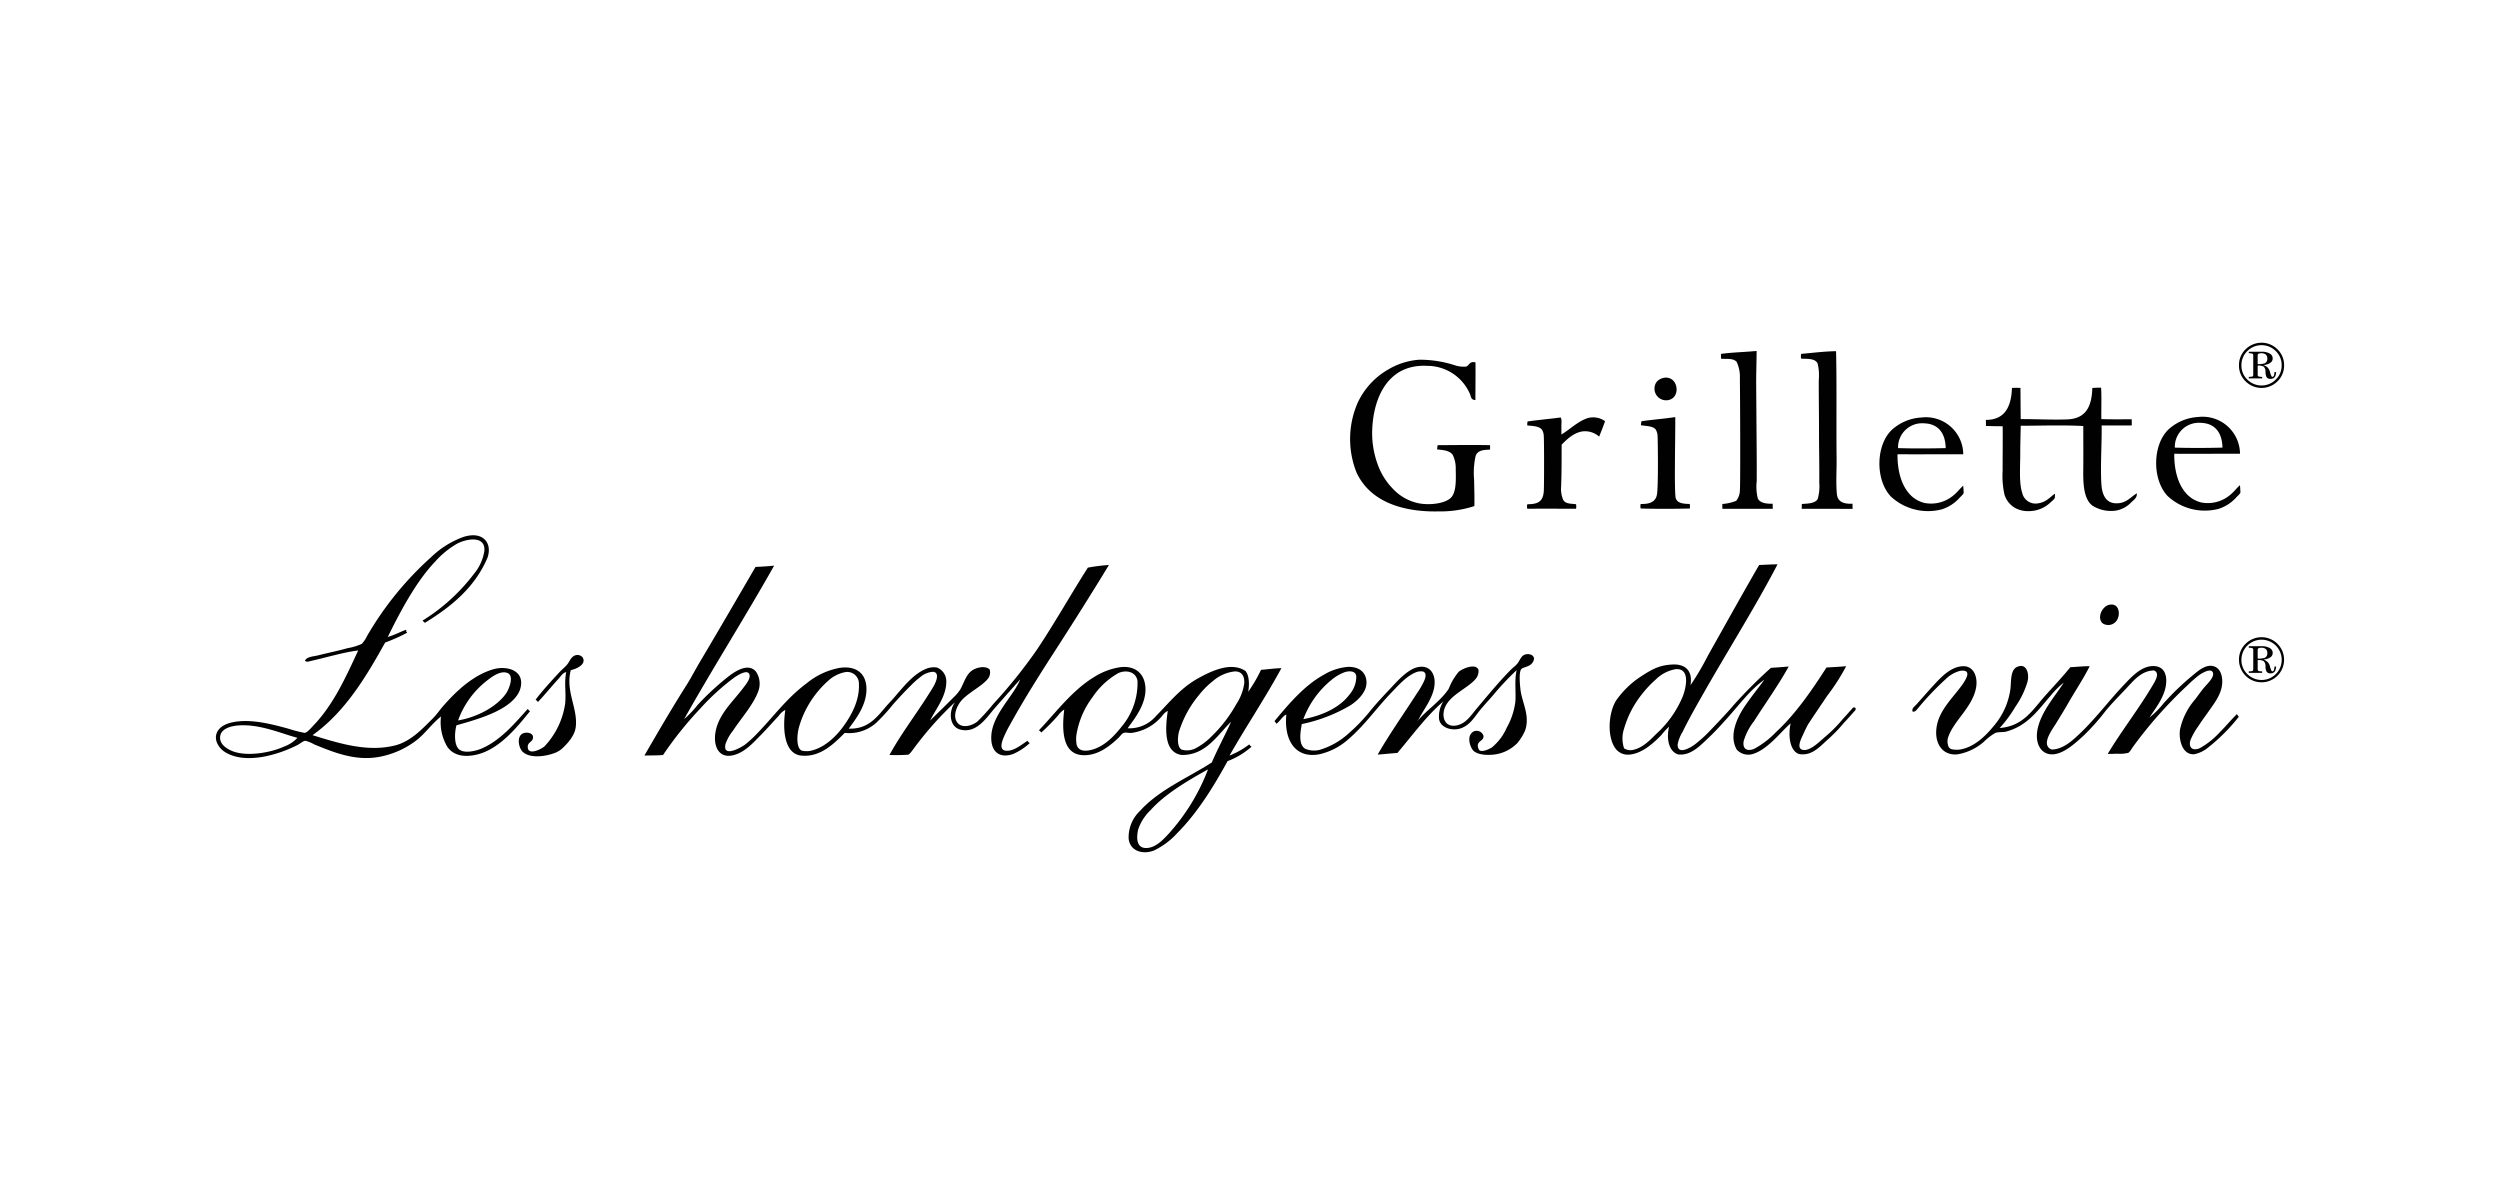
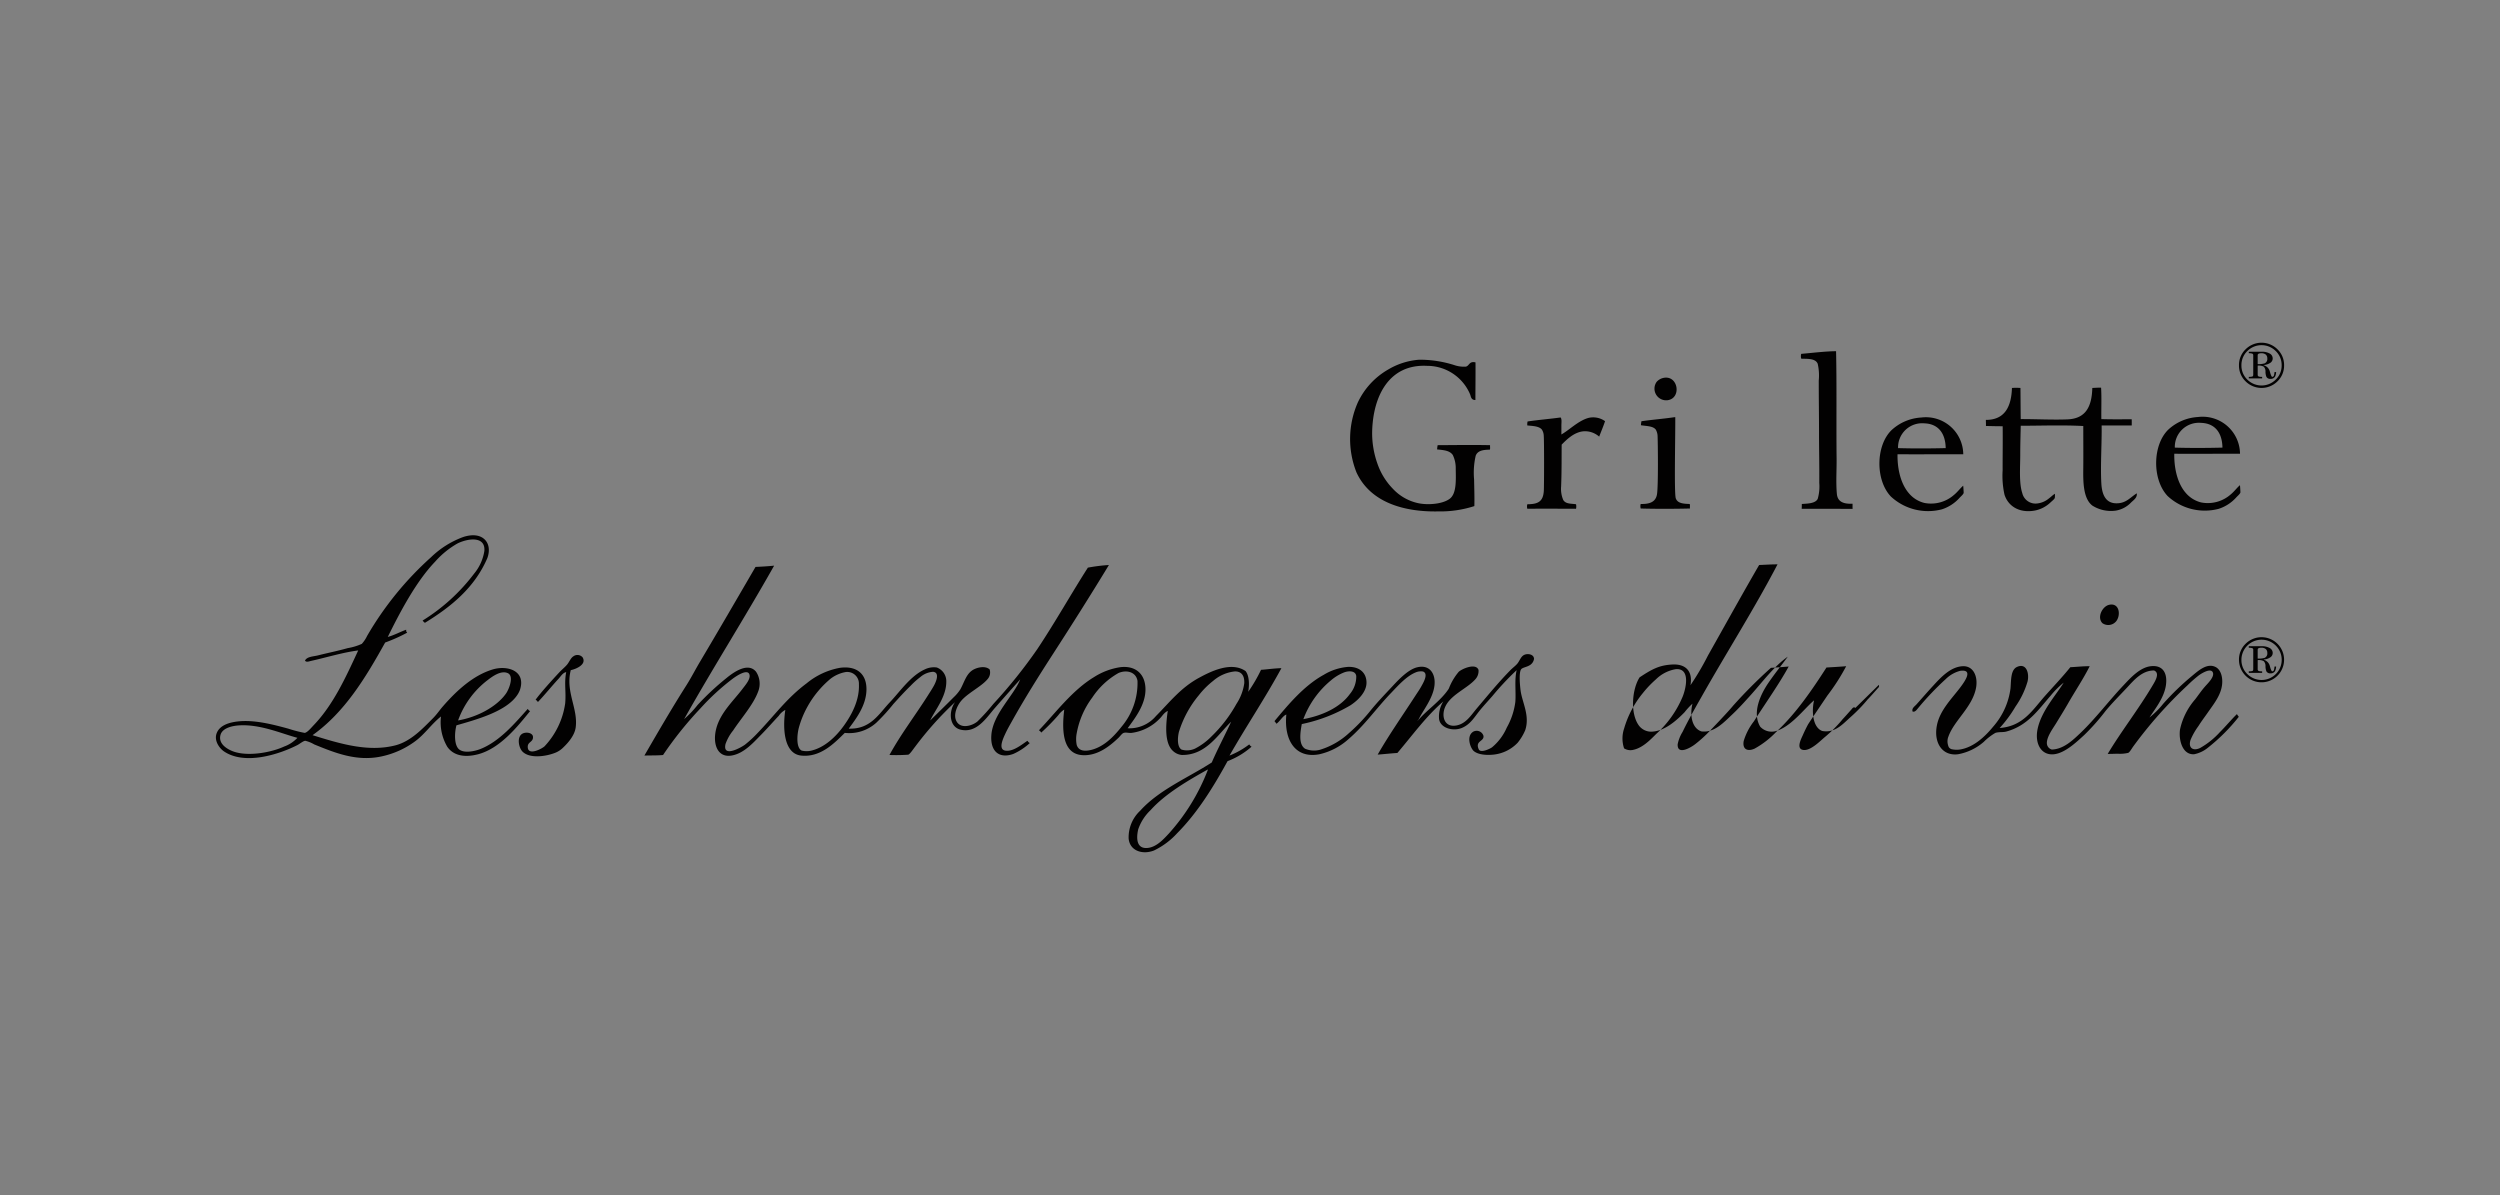
<svg xmlns="http://www.w3.org/2000/svg" width="500" height="239" viewBox="0 0 500 239">
  <rect x="0" y="0" width="500" height="239" fill="#808080" stroke="none" />
  <defs>
    <clipPath id="clip-path">
      <rect id="Rechteck_89" data-name="Rechteck 89" width="413.637" height="101.903" fill="none" />
    </clipPath>
    <clipPath id="clip-Grilette">
      <rect width="500" height="239" />
    </clipPath>
  </defs>
  <g id="Grilette" clip-path="url(#clip-Grilette)">
-     <rect width="500" height="239" fill="#fff" />
    <g id="Gruppe_137" data-name="Gruppe 137" transform="translate(43.181 68.548)">
      <g id="Gruppe_136" data-name="Gruppe 136" transform="translate(0 0)" clip-path="url(#clip-path)">
        <path id="Pfad_703" data-name="Pfad 703" d="M297.405,7.128h2.671V6.82a2.164,2.164,0,0,1-.644-.051.358.358,0,0,1-.246-.385V4.578a2.111,2.111,0,0,1,1.207.207,1.36,1.36,0,0,1,.353,1.011,2.9,2.9,0,0,0,.179,1.019.849.849,0,0,0,.834.409.962.962,0,0,0,.923-.5,2.324,2.324,0,0,0,.192-.859h-.32a3.659,3.659,0,0,1-.122.7.352.352,0,0,1-.341.259c-.122,0-.275-.334-.457-1A1.784,1.784,0,0,0,300.4,4.5V4.458a2.668,2.668,0,0,0,1.3-.433,1.043,1.043,0,0,0,.489-.876,1.105,1.105,0,0,0-.609-.993,3.115,3.115,0,0,0-1.591-.359h-2.583V2.1a1.992,1.992,0,0,1,.7.082.344.344,0,0,1,.19.353V6.385c0,.2-.062.326-.185.37a2.447,2.447,0,0,1-.705.066Zm-1.472-2.61a3.889,3.889,0,0,1,1.178-2.85,4.014,4.014,0,0,1,5.689,0,3.89,3.89,0,0,1,1.179,2.85A3.889,3.889,0,0,1,302.8,7.369a4.014,4.014,0,0,1-5.689,0,3.888,3.888,0,0,1-1.178-2.851m-.489,0a4.362,4.362,0,0,0,1.32,3.2,4.511,4.511,0,0,0,6.381,0,4.352,4.352,0,0,0,1.322-3.2,4.354,4.354,0,0,0-1.322-3.2,4.511,4.511,0,0,0-6.381,0,4.352,4.352,0,0,0-1.32,3.2m3.741-.247V2.546a.346.346,0,0,1,.19-.355,1.291,1.291,0,0,1,.519-.086,1.317,1.317,0,0,1,.924.273.991.991,0,0,1,.292.763.947.947,0,0,1-.551.989,4.257,4.257,0,0,1-1.375.142" transform="translate(109.171 -0.001)" fill="#020101" />
        <path id="Pfad_704" data-name="Pfad 704" d="M297.405,50.137h2.671v-.308a2.318,2.318,0,0,1-.644-.051.362.362,0,0,1-.246-.388V47.584a2.111,2.111,0,0,1,1.207.207,1.365,1.365,0,0,1,.353,1.011,2.885,2.885,0,0,0,.179,1.019.849.849,0,0,0,.834.409.962.962,0,0,0,.923-.5,2.317,2.317,0,0,0,.192-.859h-.32a3.7,3.7,0,0,1-.122.7.355.355,0,0,1-.341.26c-.122,0-.275-.337-.457-1.005a1.78,1.78,0,0,0-1.233-1.315v-.047a2.653,2.653,0,0,0,1.3-.431,1.041,1.041,0,0,0,.489-.876,1.108,1.108,0,0,0-.609-.993,3.116,3.116,0,0,0-1.591-.359h-2.583v.308a1.992,1.992,0,0,1,.7.082.348.348,0,0,1,.19.356v3.841c0,.2-.062.326-.185.371a2.432,2.432,0,0,1-.705.067Zm-1.472-2.613a4.028,4.028,0,1,1,1.178,2.851,3.889,3.889,0,0,1-1.178-2.851m-.489,0a4.51,4.51,0,1,0,1.32-3.2,4.364,4.364,0,0,0-1.32,3.2m3.741-.247V45.552a.343.343,0,0,1,.19-.353,1.266,1.266,0,0,1,.519-.088,1.317,1.317,0,0,1,.924.273.993.993,0,0,1,.292.763.95.95,0,0,1-.551.992,4.364,4.364,0,0,1-1.375.14" transform="translate(109.171 15.891)" fill="#020101" />
        <path id="Pfad_705" data-name="Pfad 705" d="M312.837,57.117l.2.263a37.118,37.118,0,0,1-6.176,6.177A6.257,6.257,0,0,1,304.1,64.87c-2.321.144-3.109-2.8-2.825-4.927A13.512,13.512,0,0,1,304.3,53.9c.579-.744,1.182-1.653,1.971-2.562.537-.625,1.95-1.939,1.576-2.825-.416-1-2.334.23-2.825.592a25.523,25.523,0,0,0-2.234,1.969,86.5,86.5,0,0,0-10.852,12.223c-.242.316-.712,1.182-1.031,1.3a7.115,7.115,0,0,1-2.123.164c-.735.023-1.37.044-1.963.044,2.672-4.48,6.178-8.958,9-13.733.482-.809,1.512-2.451.263-2.957-2.4,0-3.987,1.908-5.455,3.483-1.381,1.479-2.923,3.012-4.271,4.655a43.286,43.286,0,0,1-4.2,4.741c-1.456,1.338-3.3,3.068-5.19,3.681-3.132,1.008-4.9-1.642-4.14-4.995.811-3.559,3.6-6.56,5.192-9.133a17.029,17.029,0,0,0-2.629,2.628c-2.484,2.836-4.566,5.99-8.869,7.161-.668.177-1.47.033-2.169.263a11.162,11.162,0,0,0-2.3,1.775,10.736,10.736,0,0,1-5.192,2.5c-3.143.385-4.882-2.32-4.2-5.781.6-3.1,3.1-5.455,4.8-7.754.766-1.041,2.542-3.516-.133-3.154a6.408,6.408,0,0,0-2.89,1.642,57.339,57.339,0,0,0-5.453,5.716c-.286.318-.657.963-1.185.789-.23-.656.418-1.03.789-1.446,1.064-1.193,2.136-2.43,3.287-3.679,1.5-1.632,3.494-3.855,5.981-3.943,2.079-.088,3.053,2.026,2.627,4.336-.723,3.844-4.37,6.494-5.519,9.726a2.539,2.539,0,0,0-.131,1.5c.152.69.285.777.645,1a4.421,4.421,0,0,0,1.983.064c2.66-.505,4.852-2.584,6.505-4.6a14.333,14.333,0,0,0,3.417-7.62c.131-1.653.022-3.7,1.315-4.272,1.871-.833,2.464,1.28,2.1,2.891a17.1,17.1,0,0,1-2.43,5.059,25.46,25.46,0,0,1-3.154,4.272c4.8-.351,6.69-3.788,9.2-6.57,1.719-1.919,3.428-3.724,4.928-5.588,1.348-.064,2.5-.207,3.876-.2-1.257,2.509-2.879,4.906-4.467,7.687-.678,1.172-1.478,2.464-2.3,3.811-.637,1.029-2,2.858-1.774,4.141a1.335,1.335,0,0,0,.974,1.027c2.332-.075,4.173-1.85,5.663-3.261,3.077-2.925,5.673-6.42,8.739-9.662,1.39-1.478,3.231-3.5,5.386-3.744,2.488-.283,3.362,1.49,3.023,3.81-.371,2.543-2.212,4.775-3.284,6.441a17.245,17.245,0,0,0,2.76-2.761,52.637,52.637,0,0,1,5.716-5.519c1.238-1.019,3.057-2.727,4.8-1.775.92.494,1.4,1.853,1.249,3.418-.219,2.179-1.675,3.943-2.955,5.782-.648.919-1.238,1.7-1.776,2.562a13.543,13.543,0,0,0-1.575,2.761c-.538,1.619.492,2.31,1.9,1.641a15.9,15.9,0,0,0,3.941-3.154c1.2-1.193,2.268-2.5,3.418-3.622Z" transform="translate(91.542 17.432)" fill="#020101" />
        <path id="Pfad_706" data-name="Pfad 706" d="M277.012,38.277c2.038-.414,2.324,2.082,1.38,3.285a2.045,2.045,0,0,1-2.76.4c-1.15-1.15-.022-3.407,1.379-3.681" transform="translate(101.675 14.127)" fill="#020101" />
        <path id="Pfad_707" data-name="Pfad 707" d="M206.507,46.38a1.794,1.794,0,0,1-.986,1.38c-.472.285-1.326.415-1.576.723-.526.634-.252,3.351-.133,4.272.327,2.442,1.9,5.026.92,7.95a10.337,10.337,0,0,1-1.511,2.5,7.773,7.773,0,0,1-4.8,2.367c-1.29.142-3.054.067-3.973-.711-.635-.535-1.567-2.9-.153-3.844a1.419,1.419,0,0,1,2.091.8c.186,1.15-1.731.963-.942,2.7.362.789,2.147-.055,2.649-.394a10.683,10.683,0,0,0,2.958-3.952,14.192,14.192,0,0,0,1.709-5.117c.163-2.1-.208-4.291.263-6.372a56.179,56.179,0,0,0-4.863,5.192c-.766.875-1.611,1.784-2.365,2.694-1.207,1.456-1.95,2.934-3.744,3.679-1.753.711-4.229.032-4.534-1.72a5.594,5.594,0,0,1,.853-3.6c-3.494,3.012-6.2,6.812-9.2,10.317-1.324.088-2.608.23-3.941.329,2.265-3.952,4.937-7.754,7.489-11.694.319-.505.834-1.217,1.25-1.973.438-.787,1.454-2.528.329-2.955a2.678,2.678,0,0,0-1.512.2c-1.806.744-3.483,2.627-4.862,4.074-2.991,3.11-5.225,6.405-8.542,9.263a12.949,12.949,0,0,1-5.848,3.023c-4.766.887-7.075-2.825-6.571-7.95-.735.275-1.249,1.324-1.972,1.839l-.2-.274-.2-.252c2.662-3.165,5.815-7.041,9.858-9.263a11.061,11.061,0,0,1,4.8-1.578c2.235-.1,3.746,1.083,3.746,3.154,0,1.873-1.7,3.537-3.22,4.533a31.733,31.733,0,0,1-9.725,3.746c-.294,1.676-.689,4.052.657,4.929a4.547,4.547,0,0,0,3.023.2,14.926,14.926,0,0,0,5.716-3.284,35.17,35.17,0,0,0,4.4-4.6c1.412-1.72,2.835-3.2,4.272-4.732,1.337-1.445,3.242-3.462,5.058-3.878,2.453-.568,3.67,1.294,3.418,3.614-.294,2.684-2.377,5.084-3.287,7.034-.053-.025-.064.021-.064.064-.1.032.011.075,0,0,.053.011.064-.034.064-.064,1.546-1.939,4.547-3.911,6.112-6.311a1.1,1.1,0,0,1,.066-.13,11.689,11.689,0,0,1,1.96-3.3c.646-.592,3.407-1.817,3.952-.382a2.449,2.449,0,0,1-.655,1.906c-1.654,1.86-5.017,3.109-6.046,5.585-.744,1.784-.152,4.117,2.365,3.614,1.872-.385,2.849-2.049,4.01-3.417,2.19-2.586,4.347-5.223,6.7-7.623.493-.505,1.1-.92,1.446-1.38.5-.668.679-1.412,1.38-1.709.655-.283,1.85-.11,1.9.789m-36.8,7.031a5.41,5.41,0,0,0,1.25-3.548c-.121-1.061-1.37-1.085-2.3-.789a9.088,9.088,0,0,0-2.762,1.643,18.417,18.417,0,0,0-5.518,7.754c3.735-.69,7.358-2.312,9.329-5.06" transform="translate(57.125 16.8)" fill="#020101" />
        <path id="Pfad_708" data-name="Pfad 708" d="M164.615,47.921c1.194-.078,2.639-.3,4.073-.33-3.264,6.014-7.008,11.566-10.381,17.48a16.332,16.332,0,0,0,3.943-2.234l.2.26.264.2a15.5,15.5,0,0,1-4.8,2.891c-2.771,5.058-5.959,10.259-10.054,14.388a15.134,15.134,0,0,1-4.666,3.483c-2.321.9-4.819.045-5.059-2.365a7.267,7.267,0,0,1,2.3-5.585c3.777-4.2,9.67-6.646,14.324-9.658,1.217-2.806,2.619-5.412,3.878-8.15-2.629,2.508-5.007,6.724-9.878,6.649a2.981,2.981,0,0,1-1.687-.735c-1.861-1.578-1.49-5.441-1.116-8.082-.8.418-1.03.953-1.513,1.445a9.492,9.492,0,0,1-5.716,2.957c-.645.055-1.094-.151-1.575,0-.34.1-.7.646-1.052.986-1.7,1.611-4.1,3.6-7.1,3.472-4.217-.163-4.217-5.212-3.747-9.121a4.3,4.3,0,0,0-1.182,1.115,41.272,41.272,0,0,1-3.416,3.484l-.2-.263-.262-.2c3.185-3.3,6.637-8,11.037-10.644a13.45,13.45,0,0,1,5.258-1.973c2.717-.316,4.534,1.03,4.928,3.418.593,3.592-2.046,6.8-3.483,8.8a6.915,6.915,0,0,0,5.652-2.431c2.781-2.8,4.973-5.694,8.675-7.687,2.265-1.228,6.385-3.309,9.265-1.316.734.931.777,2.717.525,4.14a30.416,30.416,0,0,0,2.564-4.4m-3.353,2.628c.056-1.589-.69-2.332-1.9-2.3a7.85,7.85,0,0,0-4.337,1.9,16.367,16.367,0,0,0-2.827,2.827,21.277,21.277,0,0,0-4.007,7.358c-.307,1.3-.34,3.032.525,3.548a3.839,3.839,0,0,0,2.7-.2,12.787,12.787,0,0,0,3.285-2.431,27.654,27.654,0,0,0,4.993-6.505,10.059,10.059,0,0,0,1.576-4.206m-7.294,17.413c0-.045-.011-.088-.064-.067-3.657,2.047-8.421,4.777-11.368,8.084a9.5,9.5,0,0,0-2.5,3.876c-.471,2.08-.208,4.041,2.1,3.68,1.653-.275,2.957-1.7,4.007-2.827a40.883,40.883,0,0,0,7.819-12.746m-17.281-8.607a13.585,13.585,0,0,0,3.218-9.2c-.293-1.806-2.188-2.277-3.809-1.576a15.34,15.34,0,0,0-5.256,4.928,16.881,16.881,0,0,0-3.09,7.1,5.928,5.928,0,0,0,0,2.365c.373,1.149,1.49,1.324,2.891.983,2.542-.625,4.5-2.65,6.045-4.6" transform="translate(44.414 17.495)" fill="#020101" />
        <path id="Pfad_709" data-name="Pfad 709" d="M119.739,63.542c1.379-1.359,3.143-3.057,4.665-4.6a8.446,8.446,0,0,0,1.38-1.642c.744-1.37,1.116-2.836,2.234-3.679.866-.667,2.736-1.118,3.614-.263a2.031,2.031,0,0,1-.46,1.972c-1.282,1.509-4.032,2.781-5.323,4.4-.733.909-1.664,2.871-.722,4.195.92,1.3,3.032.692,4.073-.186a40.28,40.28,0,0,0,3.155-3.481,100.381,100.381,0,0,0,8.8-10.973c3.647-5.478,6.865-11.226,10.118-16.3a35.275,35.275,0,0,1,4.206-.525c-3.548,5.846-7.3,11.782-11.236,17.871-2.771,4.295-5.662,8.883-8.279,13.591-.374.67-.823,1.446-1.249,2.377-.626,1.348-1.567,3.592.789,3.284,1.379-.186,2.957-1.511,3.679-1.969l.2.263.263.2a12.252,12.252,0,0,1-3.285,2.168c-2.816,1.007-4.6-.5-4.4-3.68.262-4.28,4.513-7.992,5.782-11.234-1.38,1.543-3.121,3.5-5.06,5.716-1.664,1.893-3.624,5.147-6.9,4.336-2.267-.57-2.41-3.68-1.052-5.521a67.168,67.168,0,0,0-8.029,8.969c-.359.449-1.049,1.513-1.378,1.567a34.578,34.578,0,0,1-3.735.056c2.288-4.173,5.082-7.8,7.688-11.905.305-.493.82-1.249,1.246-2.038.44-.83,1.128-2.539-.2-2.694a4.312,4.312,0,0,0-2.562,1.053,16.07,16.07,0,0,0-1.906,1.706c-1.313,1.283-2.4,2.487-3.483,3.681A37.86,37.86,0,0,1,108.963,64a8.091,8.091,0,0,1-6.308,2.036c-2.038,1.994-4.807,4.951-8.74,4.536-3.406-.374-3.722-5.323-3.153-9.135a3.77,3.77,0,0,0-1.315,1.182c-1.182,1.26-2.354,2.6-3.614,3.877-1.434,1.435-3.329,3.669-5.848,4.076-2.88.46-3.822-2.475-3.023-5.455.833-3.121,3.373-5.442,5.19-7.82.612-.811,1.676-2.015,1.446-2.89-.34-1.326-2.7.305-3.351.787a46.861,46.861,0,0,0-6.441,5.915,72.576,72.576,0,0,0-7.5,9.352c-1.193.11-2.169.064-3.733.11,2.749-4.743,5.475-9.44,8.409-14.064.964-1.52,1.774-3.12,2.694-4.663C77.388,45.6,81.1,39.2,84.8,32.843c1.457-.064,2.487-.131,3.724-.252-5.848,10.373-12.157,20.3-18,30.687a20.041,20.041,0,0,0,2.692-2.825A53.369,53.369,0,0,1,79,55.063c1.359-1.116,4.3-3.253,5.914-1.249a4.309,4.309,0,0,1,.393,4.009c-.983,2.629-3.4,5.312-4.993,7.743A9.1,9.1,0,0,0,78.8,68.26c-.655,2.87,3.21.637,3.878.142a22.743,22.743,0,0,0,2.562-2.367c3.364-3.5,5.837-6.975,9.791-9.919a14.515,14.515,0,0,1,6.637-3.091c3.394-.47,5.356,1.238,5.321,4.337-.03,3.2-2.112,5.882-3.546,7.821,4.391.163,6.045-2.981,8.213-5.259,1.982-2.08,4.14-5.288,6.965-6.57a4.145,4.145,0,0,1,2.431-.4,2.929,2.929,0,0,1,1.905,2.828c.012,3.023-2.2,5.616-3.218,7.754m-17.216.985c1.587-2.225,3.088-5.1,2.957-8.214a2.339,2.339,0,0,0-2.694-2.432,7.061,7.061,0,0,0-2.958,1.315,19.69,19.69,0,0,0-4.665,5.651,18.712,18.712,0,0,0-1.708,4.206c-.363,1.424-.548,4,.592,4.533a4.164,4.164,0,0,0,2.167-.064c2.464-.668,4.645-2.661,6.309-4.993" transform="translate(23.122 11.994)" fill="#020101" />
        <path id="Pfad_710" data-name="Pfad 710" d="M56.994,46.065c.856,1.434-1.3,2.343-2.364,2.562-1.108,4.293,1.479,7.645.986,11.433-.208,1.634-1.545,3.154-2.639,4.173a4.7,4.7,0,0,1-1.37.887c-1.993.811-5.234,1.226-6.637-.208-.734-.755-1.1-2.651-.241-3.418.679-.623,2.29-.426,2.343.472.064,1.137-1.171.942-1.041,2.158.155,1.619,2.783.249,3.342-.253a15.755,15.755,0,0,0,4.14-8.607c.207-2.41-.233-3.921.2-6.244-.679.131-1.061.822-1.512,1.315C50.839,51.8,49.462,53.522,48.058,55l-.2-.263-.264-.2c1.2-1.609,3.121-3.722,4.667-5.389.557-.612,1.2-1.105,1.641-1.642s.714-1.313,1.25-1.643a1.362,1.362,0,0,1,1.838.2" transform="translate(16.345 16.854)" fill="#020101" />
        <path id="Pfad_711" data-name="Pfad 711" d="M62.565,63.109l.262.185c-2.442,3-5.914,7.425-10.381,8.618-2.584.679-4.9.352-6.177-1.509a9.637,9.637,0,0,1-1.249-6.048c-1.906,1.512-3.22,3.517-5.125,4.929a17.388,17.388,0,0,1-6.9,3.088c-4.895,1.018-9.22-.755-13.339-2.43a6.466,6.466,0,0,0-1.774-.723c-.393.01-1.072.59-1.578.855C12.69,71.924,5.76,74.18,1.587,71.321.7,70.707-.483,69.132.207,67.576c.668-1.534,2.6-2.06,4.272-2.235,3.232-.34,6.845.592,9.988,1.448a26.878,26.878,0,0,0,3.285.852c.548-.064,1.37-1.094,1.839-1.576,3.9-4.074,6.385-9.539,8.87-14.915-3.079.394-6.353,1.412-9.461,2.1-.362.078-.909.33-1.183-.064.393-.823,1.664-.812,2.627-1.053,1.93-.492,3.855-.864,5.915-1.445a11.4,11.4,0,0,0,2.824-.855,6.545,6.545,0,0,0,1.052-1.576,64.81,64.81,0,0,1,12.815-15.77,18.242,18.242,0,0,1,6.374-4.009,7.02,7.02,0,0,1,1.445-.329c2.977-.329,4.381,1.9,3.417,4.534C51.734,38.61,47.055,42.4,41.8,45.628l-.252-.208-.208-.249a37.79,37.79,0,0,0,10.317-9.4,9.32,9.32,0,0,0,2.036-4.536c.22-2.935-3.143-2.55-5.322-1.511a17.418,17.418,0,0,0-4.533,3.679c-3.822,3.976-7.053,10.154-9.463,15.048,1.349-.374,2.432-1,3.681-1.446v.329l.194.263a32.777,32.777,0,0,1-4.4,1.971c-3.932,7.075-8.083,13.943-14.524,18.53,5.61,1.741,11.127,3.417,16.56,2.038,3.1-.8,5.475-3.364,7.556-5.455.778-.786,1.315-1.62,1.972-2.365,2.6-2.979,5.925-6.144,9.922-7.358,2.968-.909,6.768.263,5.452,4.139a4.864,4.864,0,0,1-.525.987c-2.212,3.284-8.125,4.884-12.156,6.045-.405,1.543-.47,3.963.526,4.8s3.1.393,4.272-.064c3.92-1.557,7-5.281,9.462-8.019Zm-4.534-3.353c.592-.855,1.654-3.492.329-4.073-1.368-.6-3.1.69-4.074,1.445a17.658,17.658,0,0,0-5.848,8.018c3.855-.649,7.754-2.762,9.593-5.39M13.742,70.336A6.831,6.831,0,0,0,16.3,68.627c-3.2-.853-7.282-2.683-11.433-2.5-1.631.066-3.557.548-3.943,1.9-.523,1.83,1.4,2.914,2.629,3.353,2.935,1.019,7.568.185,10.184-1.052" transform="translate(0 10.39)" fill="#020101" />
        <path id="Pfad_712" data-name="Pfad 712" d="M295.272,54.81c.374-.471.778-.909,1.152-1.39" transform="translate(109.107 19.739)" fill="#020101" />
-         <path id="Pfad_713" data-name="Pfad 713" d="M252.685,61.08c-.344-.3-.588.051-.819.349-.008.008-.021.005-.029.014l-.247.282c-.5.563-1,1.131-1.519,1.68-.007.008,0,.019-.01.027a27.515,27.515,0,0,1-3.422,3.429c-.875.7-2.835,2.8-4.336,2.627-1.565-.185-.427-2.288-.131-2.957.405-.919.667-1.434,1.052-2.168,1.268-1.939,2.573-3.843,3.876-5.782a40.962,40.962,0,0,0,3.746-5.848c-1.105.1-3,.208-3.941.262-2.869,4.47-6.146,9.266-10.054,12.88a17.922,17.922,0,0,1-4.337,3.351c-1.4.623-2.453.131-2.168-1.512a11.956,11.956,0,0,1,2.035-3.943c2.3-3.6,5.049-7.469,6.965-10.971-1.271.1-2.4.194-3.547.26a96.054,96.054,0,0,0-7.6,7.612c-.844,1.052-4.15,4.524-5.212,5.6a26.325,26.325,0,0,1-2.3,2.024c-.83.668-3.622,2.332-3.547.078a7.325,7.325,0,0,1,.985-2.5c1.12-2.323,2.562-4.863,3.683-6.834,5.059-8.969,10.742-17.906,15.308-26.677-1.26,0-2.453.086-3.678.131-3.439,5.935-6.889,12.165-10.252,18.135a54.064,54.064,0,0,1-3.483,5.912c.505-2.89-1.028-4.324-3.744-4.139-2.486.155-3.9.887-6.429,2.562a18.181,18.181,0,0,0-4.677,4.6c-1.489,2.323-1.894,7-.263,9.463a3.071,3.071,0,0,0,2.958,1.379c2.539-.219,4.871-2.4,6.308-3.877a13.9,13.9,0,0,1,1.575-1.708c-.567,2.267-.141,4.919,1.787,5.553,2.551.329,4.467-1.787,6.231-3.451,1.357-1.28,2.55-2.628,3.679-3.877,2.475-2.769,4.569-5.64,7.361-7.621-1.172,1.62-2.575,3.34-3.878,5.245-1.468,2.158-3.328,5.859-1.642,8.751a3.105,3.105,0,0,0,3.023.919c3.121-.809,5.857-4.61,7.754-6.175-.516,2.178-.275,5.41,1.62,6.12,2.531.482,4.107-1.368,5.674-2.771a31.493,31.493,0,0,0,3.5-3.626c.01-.008.023,0,.031-.014.529-.556,1.033-1.131,1.535-1.7l.246-.281c.007-.007,0-.016.008-.023.215-.188.516-.457.326-.793M212.8,66.336c-1.282,1.28-2.76,2.792-4.667,3.153a2.356,2.356,0,0,1-1.706-.326,6.206,6.206,0,0,1,0-3.943,19.823,19.823,0,0,1,3.744-7.1,21.25,21.25,0,0,1,2.629-2.76,7.382,7.382,0,0,1,4.007-2.038c2.792-.185,2.1,3.492,1.38,5.389a20.869,20.869,0,0,1-5.388,7.621" transform="translate(75.209 11.959)" fill="#020101" />
+         <path id="Pfad_713" data-name="Pfad 713" d="M252.685,61.08c-.344-.3-.588.051-.819.349-.008.008-.021.005-.029.014l-.247.282c-.5.563-1,1.131-1.519,1.68-.007.008,0,.019-.01.027a27.515,27.515,0,0,1-3.422,3.429c-.875.7-2.835,2.8-4.336,2.627-1.565-.185-.427-2.288-.131-2.957.405-.919.667-1.434,1.052-2.168,1.268-1.939,2.573-3.843,3.876-5.782a40.962,40.962,0,0,0,3.746-5.848c-1.105.1-3,.208-3.941.262-2.869,4.47-6.146,9.266-10.054,12.88a17.922,17.922,0,0,1-4.337,3.351c-1.4.623-2.453.131-2.168-1.512a11.956,11.956,0,0,1,2.035-3.943c2.3-3.6,5.049-7.469,6.965-10.971-1.271.1-2.4.194-3.547.26a96.054,96.054,0,0,0-7.6,7.612c-.844,1.052-4.15,4.524-5.212,5.6a26.325,26.325,0,0,1-2.3,2.024c-.83.668-3.622,2.332-3.547.078a7.325,7.325,0,0,1,.985-2.5c1.12-2.323,2.562-4.863,3.683-6.834,5.059-8.969,10.742-17.906,15.308-26.677-1.26,0-2.453.086-3.678.131-3.439,5.935-6.889,12.165-10.252,18.135a54.064,54.064,0,0,1-3.483,5.912c.505-2.89-1.028-4.324-3.744-4.139-2.486.155-3.9.887-6.429,2.562c-1.489,2.323-1.894,7-.263,9.463a3.071,3.071,0,0,0,2.958,1.379c2.539-.219,4.871-2.4,6.308-3.877a13.9,13.9,0,0,1,1.575-1.708c-.567,2.267-.141,4.919,1.787,5.553,2.551.329,4.467-1.787,6.231-3.451,1.357-1.28,2.55-2.628,3.679-3.877,2.475-2.769,4.569-5.64,7.361-7.621-1.172,1.62-2.575,3.34-3.878,5.245-1.468,2.158-3.328,5.859-1.642,8.751a3.105,3.105,0,0,0,3.023.919c3.121-.809,5.857-4.61,7.754-6.175-.516,2.178-.275,5.41,1.62,6.12,2.531.482,4.107-1.368,5.674-2.771a31.493,31.493,0,0,0,3.5-3.626c.01-.008.023,0,.031-.014.529-.556,1.033-1.131,1.535-1.7l.246-.281c.007-.007,0-.016.008-.023.215-.188.516-.457.326-.793M212.8,66.336c-1.282,1.28-2.76,2.792-4.667,3.153a2.356,2.356,0,0,1-1.706-.326,6.206,6.206,0,0,1,0-3.943,19.823,19.823,0,0,1,3.744-7.1,21.25,21.25,0,0,1,2.629-2.76,7.382,7.382,0,0,1,4.007-2.038c2.792-.185,2.1,3.492,1.38,5.389a20.869,20.869,0,0,1-5.388,7.621" transform="translate(75.209 11.959)" fill="#020101" />
        <path id="Pfad_714" data-name="Pfad 714" d="M288.661,27.694c.126.853-.611,1.331-1.116,1.81a5.452,5.452,0,0,1-3.087,1.65,6.954,6.954,0,0,1-4.685-1.011c-1.838-1.428-1.846-4.737-1.809-7.5.025-2.609,0-5.642,0-8.41-4.3-.23-8.818-.045-12.508-.053-.029,1.508-.1,3.637-.1,5.812,0,2.535-.267,5.614.407,7.656a2.717,2.717,0,0,0,2.991,2.075,4.406,4.406,0,0,0,2.34-1.011c.427-.311.792-.685,1.171-.923.055-.026.037.541.008.782-.033.264-.582.674-.859.938a6.269,6.269,0,0,1-3.247,1.65c-2.99.505-5.215-.87-5.96-3.194a17.255,17.255,0,0,1-.374-4.844c-.008-2.98.045-6.174.008-8.843-1.285,0-2.031-.027-3.343-.053.008-.559-.019-.957-.019-1.216,3.887.01,5.1-2.786,5.218-6.387a10.862,10.862,0,0,1,1.7,0c.026,2.468.026,4.169.055,6.229,2.828-.019,6.412.177,9.367.053,3.609-.152,4.852-2.5,4.949-6.282.533-.027,1.064-.071,1.757-.053.123,1.987.018,4.2.053,6.282,2.18.062,3.822.044,6.067.025.026.374.01.941.01,1.252h-6.023c.07,3.14-.267,8.125-.053,11.657.141,2.308.957,4.126,3.459,3.885,1.631-.149,2.44-1.252,3.618-1.971" transform="translate(95.512 2.423)" fill="#020101" />
        <path id="Pfad_715" data-name="Pfad 715" d="M259.685,24.566c.026-.027.115,1.409.1,1.454-.126.348-.6.719-.827.976a8.055,8.055,0,0,1-3.511,2.29,10.924,10.924,0,0,1-10.221-2.557c-3.121-3.291-3.042-10.218.16-13.3a9.544,9.544,0,0,1,5.908-2.5,7.481,7.481,0,0,1,8.41,7.347c-4.71-.011-9.137.033-13.147,0-.052,3.042.693,5.994,2.29,7.821a5.892,5.892,0,0,0,3.087,1.917,6.936,6.936,0,0,0,5.907-1.6c.727-.593,1.208-1.294,1.846-1.845m-3.495-7.523c-.053-3.033-1.545-4.862-4.258-4.951a4.82,4.82,0,0,0-5.27,4.951c3.061.1,6.787.073,9.528,0" transform="translate(89.767 4.027)" fill="#020101" />
        <path id="Pfad_716" data-name="Pfad 716" d="M241.8,31.738v1.038c-3.212-.026-6.928-.018-10.175-.018.027-.275.027-.771.027-.967,1.081-.079,2.686-.071,3.176-1.012a8.939,8.939,0,0,0,.318-3.194c.027-3.877-.052-6.412-.052-10.219,0-3.885-.053-5.953-.053-10.273a10.528,10.528,0,0,0-.212-3.353c-.479-1.126-2.13-.949-3.3-1.011a1.98,1.98,0,0,1,0-.96c2.413-.214,4.906-.522,6.974-.533.152,6.174.027,14.859.107,21.452.027,2.36-.16,4.692.053,7.078.151,1.7,1.5,2.041,3.14,1.971" transform="translate(85.529 0.457)" fill="#020101" />
-         <path id="Pfad_717" data-name="Pfad 717" d="M230.158,32.773c-4.135-.008-6.023,0-10.077,0a7.823,7.823,0,0,1,0-.967,9.122,9.122,0,0,0,2.768-.638,3.554,3.554,0,0,0,.735-2.217c.1-1.5.062-15.677-.008-22.268a7.045,7.045,0,0,0-.62-3.247c-.64-.87-2.175-.575-3.143-.69a8.626,8.626,0,0,1,0-.96c2.3-.311,4.614-.345,7.108-.586,0,2.254-.107,4.428-.081,7.294.019,2.306.037,4.8.053,7.45.027,3.116.071,7.2.053,11.285a9.645,9.645,0,0,0,.214,3.461c.468,1.03,1.978,1.081,2.98,1.064-.018.416.018.692.018,1.02" transform="translate(81.219 0.442)" fill="#020101" />
        <path id="Pfad_718" data-name="Pfad 718" d="M217.882,28.23c.115.212.027.614.053.905-3.166.079-6.705.088-9.845,0a1.641,1.641,0,0,1,0-.905c1.685.036,2.953-.329,3.247-1.864.3-1.569.186-10.742.133-11.6a2.831,2.831,0,0,0-.346-1.382c-.533-.774-1.952-.72-2.98-.905a3.771,3.771,0,0,1,.1-.8c2.22-.32,4.534-.5,6.548-.8h.214c.027,4.01-.248,15.267.107,16.236.381,1.055,1.668,1.064,2.766,1.118" transform="translate(76.869 4.019)" fill="#020101" />
        <path id="Pfad_719" data-name="Pfad 719" d="M211.964,5.136c2.875-.514,3.565,4.028.8,4.47a2.332,2.332,0,0,1-2.235-3.67,2.5,2.5,0,0,1,1.437-.8" transform="translate(77.625 1.882)" fill="#020101" />
        <path id="Pfad_720" data-name="Pfad 720" d="M207.076,11.669c-.355,1.064-.781,2.058-1.171,3.086a4.263,4.263,0,0,0-3.194-1.064c-1.872.2-3.318,1.658-4.311,2.662-.019,2.254.018,5.173-.107,8.355a5.676,5.676,0,0,0,.425,2.714c.505.827,1.527.7,2.556.853a2.06,2.06,0,0,1,0,.905c-3.574-.008-6.271-.037-9.74,0a1.641,1.641,0,0,1,0-.905c2.093-.01,3.176-.481,3.3-2.714.062-1.064.078-10.086-.018-11.019a2.391,2.391,0,0,0-.356-1.17c-.533-.729-1.908-.755-2.927-.853a2.254,2.254,0,0,1,.053-.8c2.332-.34,4.336-.49,6.6-.8.293.345.149,1.1.16,1.7v1.7c1.586-.887,3.335-2.714,5.375-3.3a4.072,4.072,0,0,1,3.354.64" transform="translate(70.751 4.026)" fill="#020101" />
        <path id="Pfad_721" data-name="Pfad 721" d="M193.627,19.576c-.027.293.062.7-.053.9-1.341.018-2.44.177-2.823,1.223a15.123,15.123,0,0,0-.318,4.739c.034,1.846.1,3.726.052,5.323a22.124,22.124,0,0,1-7.184,1.063c-7.08.144-13.68-1.889-16.4-7.823a18.122,18.122,0,0,1,.267-13.946,14.9,14.9,0,0,1,6.067-6.6,14.074,14.074,0,0,1,6.229-1.969,22.716,22.716,0,0,1,6.974,1.064,5.876,5.876,0,0,0,2.342.319c.727-.157.646-1.153,1.934-.85.026,2.138-.019,5.012-.019,7.521-.9.019-.886-.709-1.063-1.134a9.315,9.315,0,0,0-8.572-5.694C173.533,3.3,170.225,9.6,170.045,16.86a18.2,18.2,0,0,0,1.064,6.441,13.437,13.437,0,0,0,3.036,4.949,9.738,9.738,0,0,0,5.11,2.928c1.906.409,4.914.2,6.334-.905,1.328-1.038,1.213-3.61,1.171-5.96a6.022,6.022,0,0,0-.586-2.769c-.62-.912-1.845-.985-3.14-1.118a8.373,8.373,0,0,1,.107-.85c3.806-.019,6.867-.073,10.486,0" transform="translate(61.205 0.91)" fill="#020101" />
        <path id="Pfad_722" data-name="Pfad 722" d="M300.121,18.2c-4.711-.011-9.137.034-13.147,0-.053,3.042.692,6,2.288,7.824a5.888,5.888,0,0,0,3.087,1.915,6.926,6.926,0,0,0,5.908-1.6c.727-.6,1.2-1.294,1.845-1.849.022-.021.114,1.415.095,1.464-.123.345-.6.716-.822.971a8.021,8.021,0,0,1-3.514,2.29,10.922,10.922,0,0,1-10.218-2.556c-3.122-3.29-3.044-10.221.158-13.306a9.559,9.559,0,0,1,5.909-2.5,7.487,7.487,0,0,1,8.412,7.347m-3.514-1.226c-.053-3.033-1.543-4.862-4.258-4.948a4.817,4.817,0,0,0-5.27,4.948c3.06.1,6.787.073,9.528,0" transform="translate(104.702 4.001)" fill="#020101" />
      </g>
    </g>
  </g>
</svg>